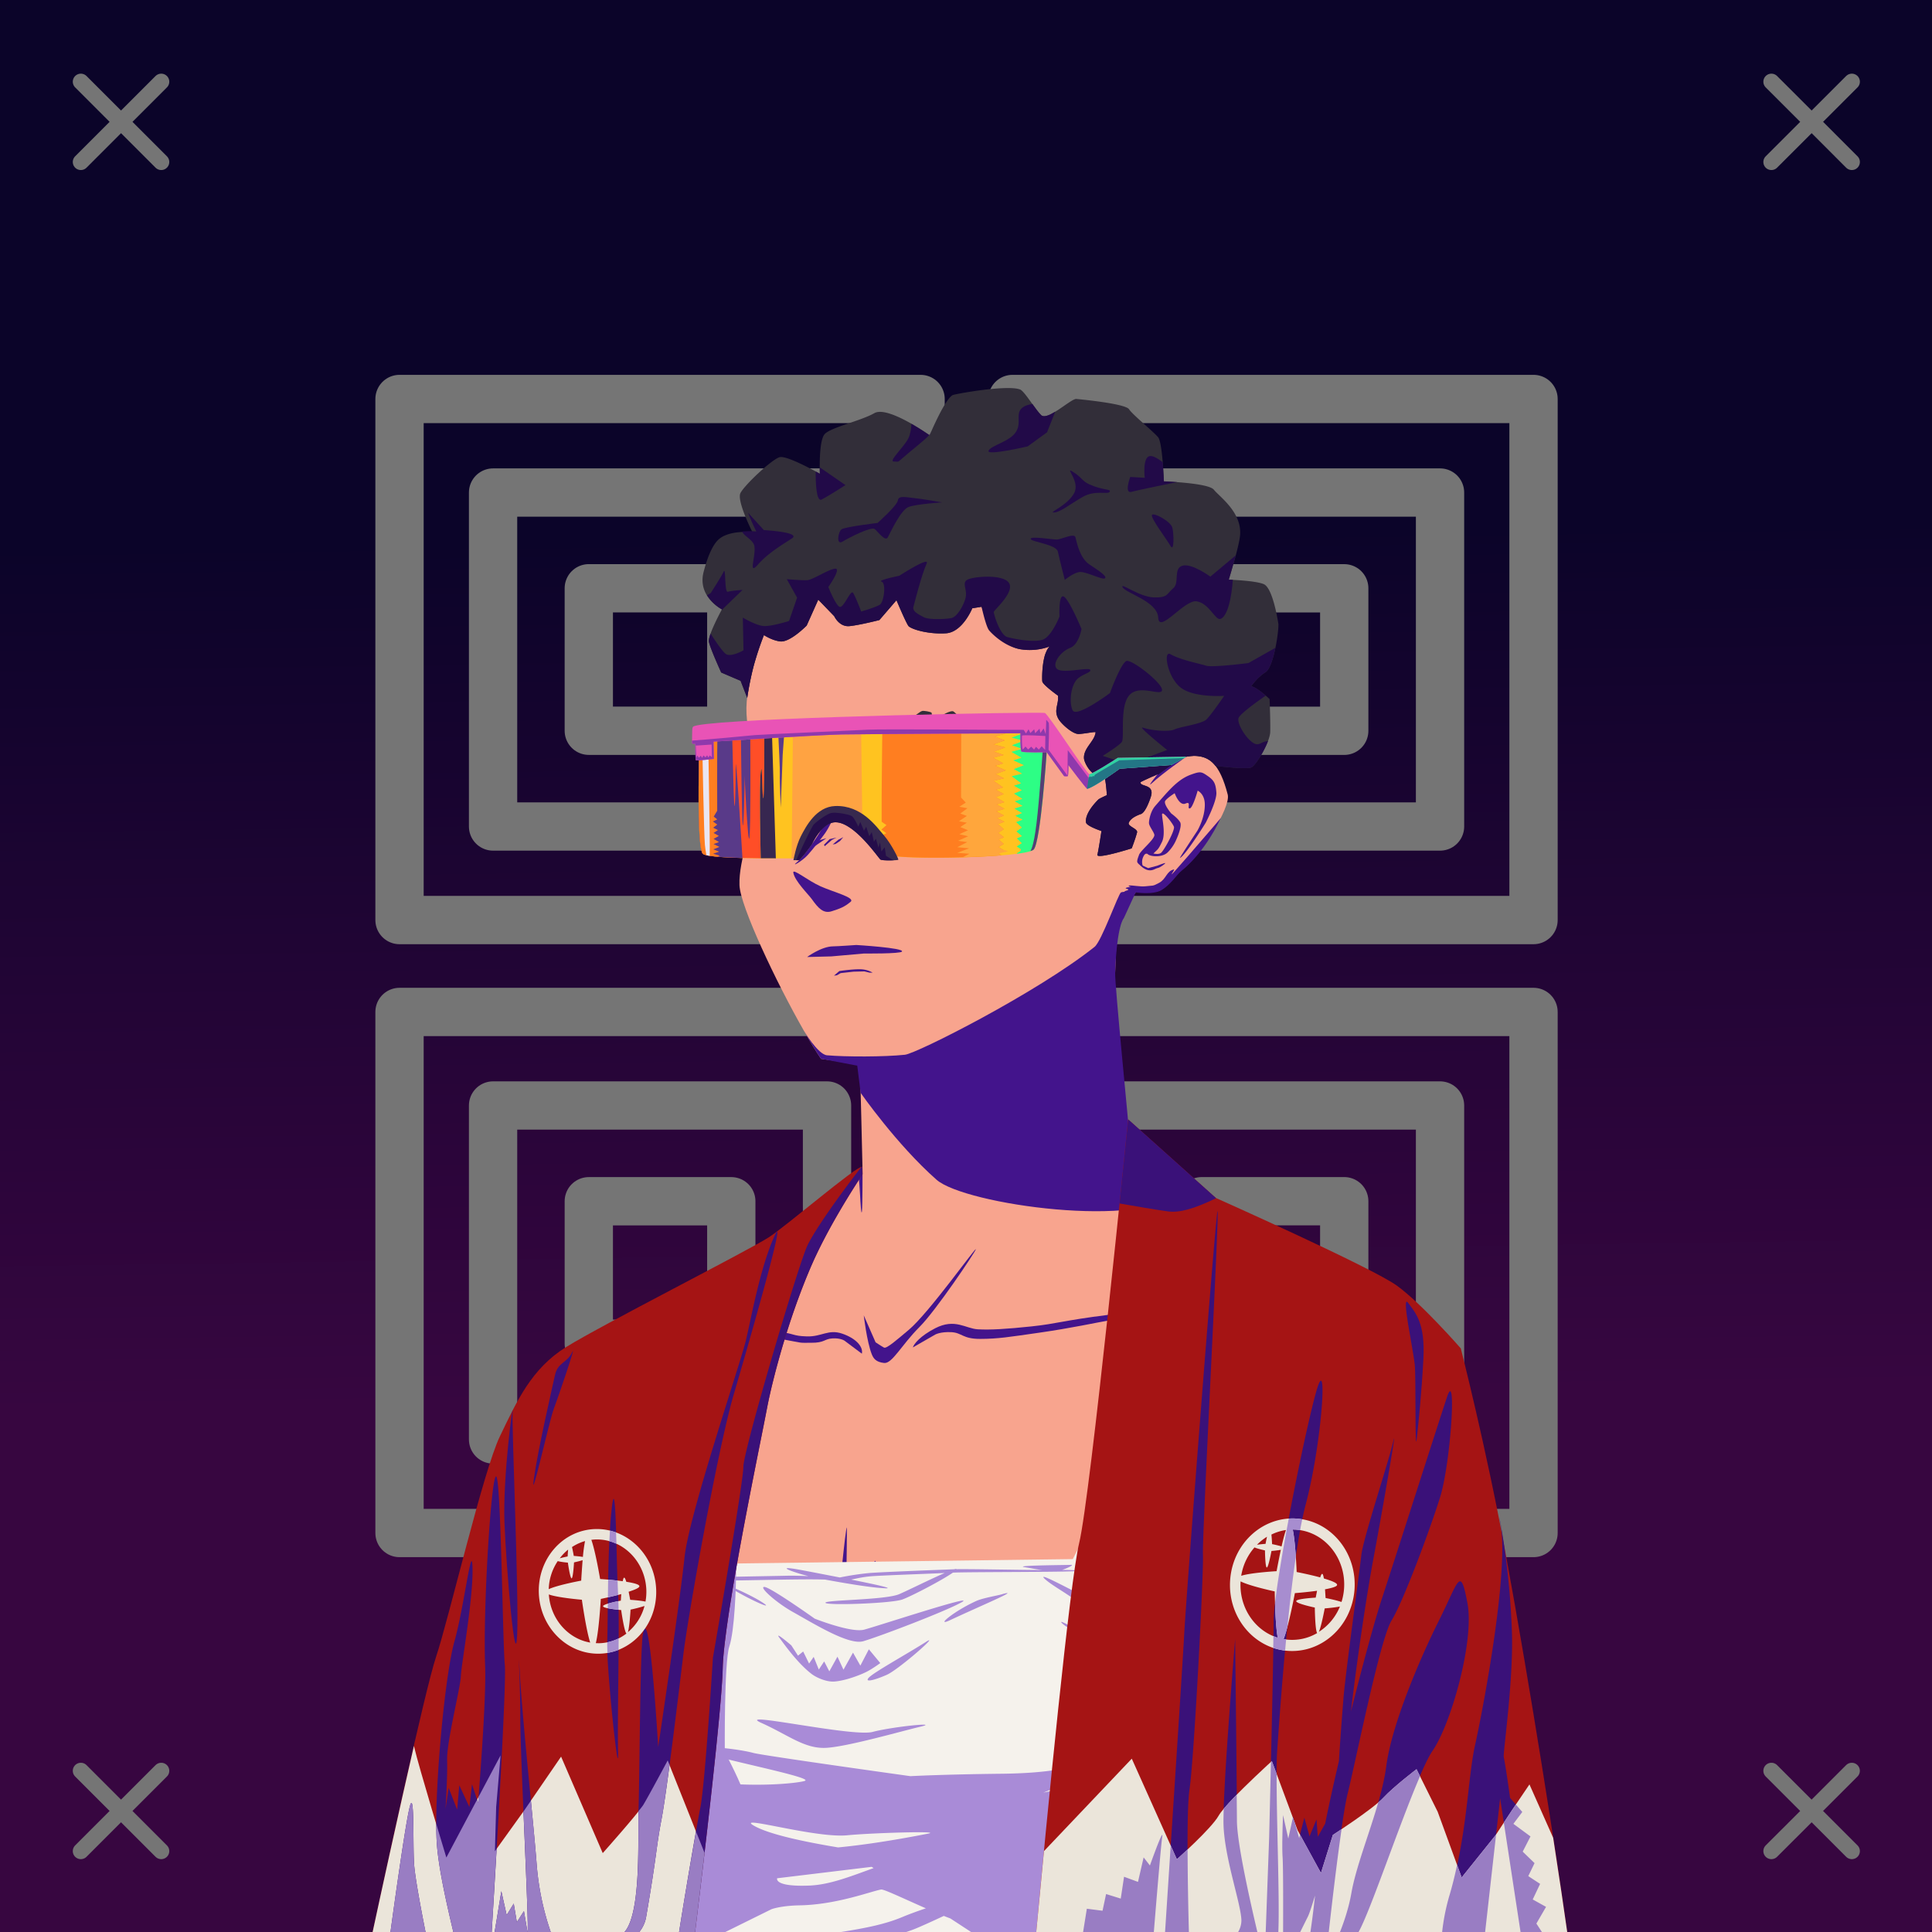
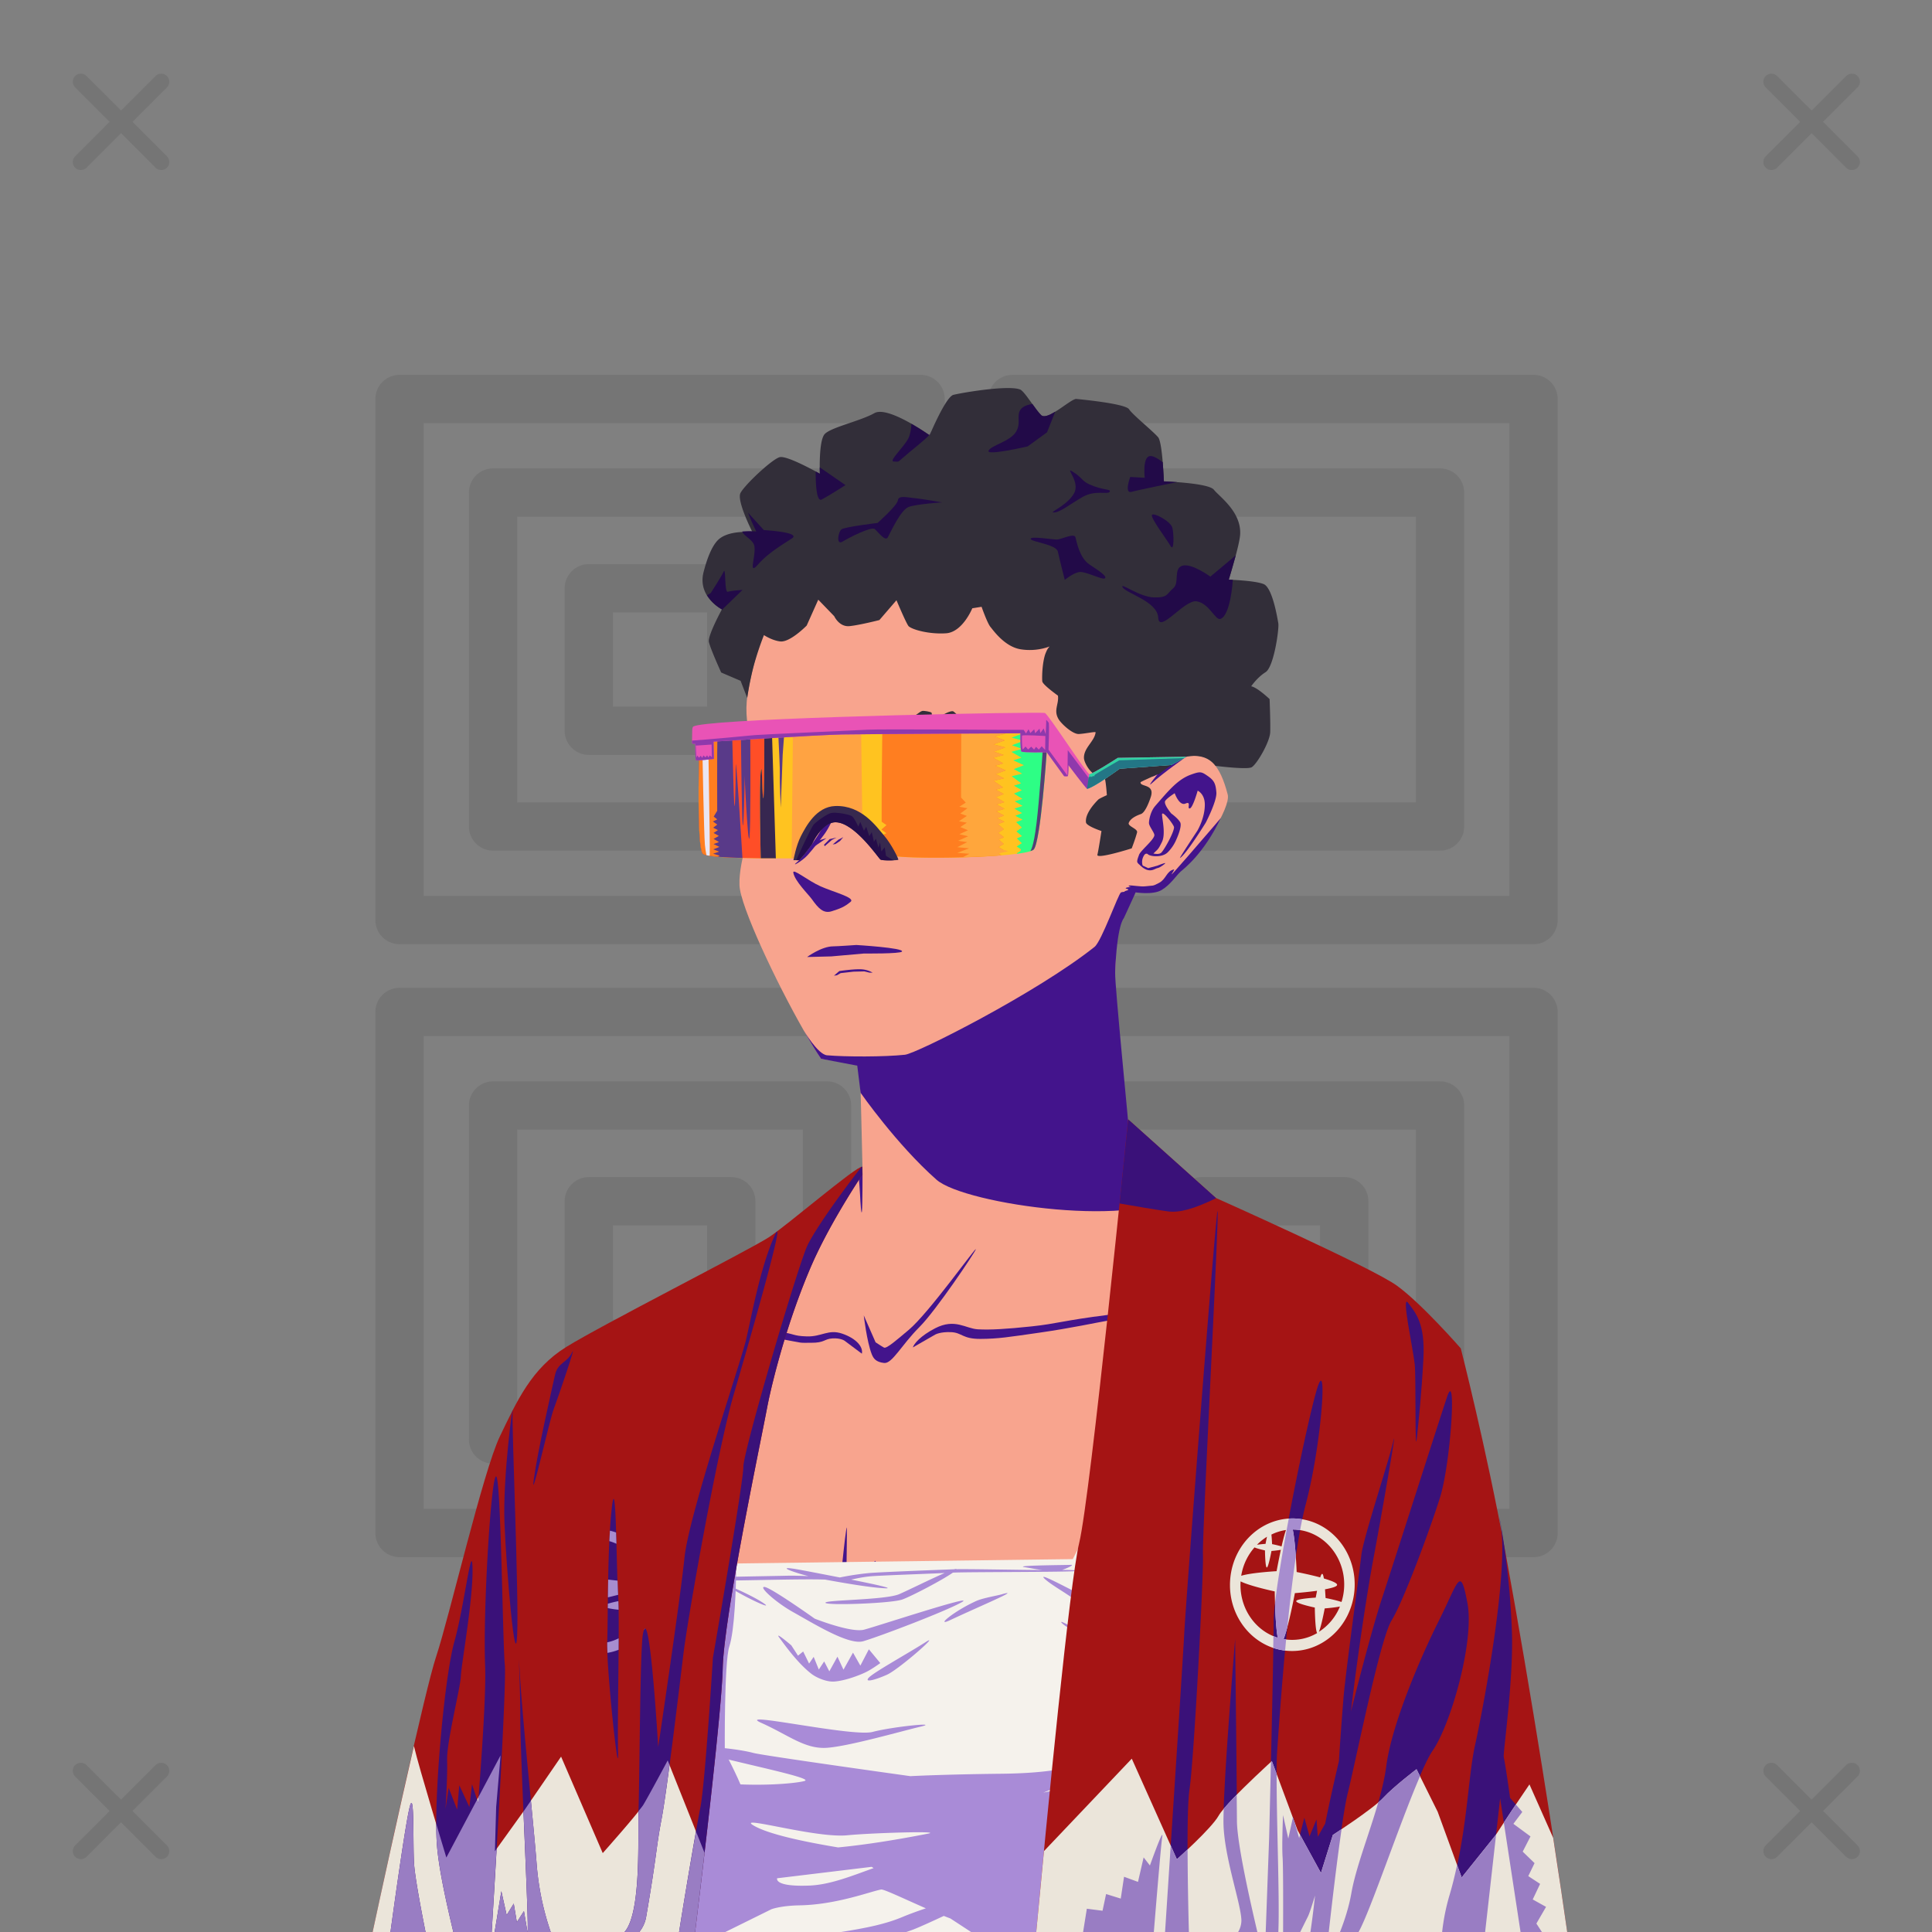
<svg xmlns="http://www.w3.org/2000/svg" viewBox="0 0 2400 2400">
  <rect x="0" y="0" width="2400" height="2400" fill="#808080" stroke="none" />
  <g id="bg">
    <g id="Night">
      <defs>
        <linearGradient gradientTransform="matrix(-1, 0, 0, 1, 4188, 1608)" gradientUnits="userSpaceOnUse" id="skyback-linear-gradient" x1="2995.5" x2="2980.47" y1="-945.48" y2="131.44">
          <stop id="skyback-c1" offset="0" stop-color="#0b0429" />
          <stop id="skyback-c2" offset="0.66" stop-color="#290539" />
          <stop id="skyback-c3" offset="1" stop-color="#370640" />
        </linearGradient>
      </defs>
-       <path d="M2400,2400H0V0H2400Z" style="fill:url(#skyback-linear-gradient)" />
    </g>
    <g id="R07" style="mix-blend-mode: hard-light">
      <path d="M1257.74,1142.92V495.64H1905v647.28Z" style="fill:#141222;fill-opacity:0;stroke:#757575;stroke-linecap:round;stroke-linejoin:round;stroke-width:60px" transform="translate(0 0)" />
      <path d="M496.3,1904.36V1257.08h647.28v647.28Z" style="fill:#141222;fill-opacity:0;stroke:#757575;stroke-linecap:round;stroke-linejoin:round;stroke-width:60px" transform="translate(0 0)" />
      <path d="M1374,1026.71V611.85h414.86v414.86Z" style="fill:#141222;fill-opacity:0;stroke:#757575;stroke-linecap:round;stroke-linejoin:round;stroke-width:60px" transform="translate(0 0)" />
      <path d="M612.51,1788.15V1373.29h414.86v414.86Z" style="fill:#141222;fill-opacity:0;stroke:#757575;stroke-linecap:round;stroke-linejoin:round;stroke-width:60px" transform="translate(0 0)" />
-       <path d="M1492.86,907.8v-177h177v177Z" style="fill:#141222;fill-opacity:0;stroke:#757575;stroke-linecap:round;stroke-linejoin:round;stroke-width:60px" transform="translate(0 0)" />
      <path d="M731.43,1669.23v-177h177v177Z" style="fill:#141222;fill-opacity:0;stroke:#757575;stroke-linecap:round;stroke-linejoin:round;stroke-width:60px" transform="translate(0 0)" />
      <path d="M1257.74,1257.08H1905v647.28H1257.74Z" style="fill:#141222;fill-opacity:0;stroke:#757575;stroke-linecap:round;stroke-linejoin:round;stroke-width:60px" transform="translate(0 0)" />
      <path d="M496.3,495.64h647.28v647.28H496.3Z" style="fill:#141222;fill-opacity:0;stroke:#757575;stroke-linecap:round;stroke-linejoin:round;stroke-width:60px" transform="translate(0 0)" />
      <path d="M1374,1373.29h414.86v414.86H1374Z" style="fill:#141222;fill-opacity:0;stroke:#757575;stroke-linecap:round;stroke-linejoin:round;stroke-width:60px" transform="translate(0 0)" />
      <path d="M612.51,611.85h414.86v414.86H612.51Z" style="fill:#141222;fill-opacity:0;stroke:#757575;stroke-linecap:round;stroke-linejoin:round;stroke-width:60px" transform="translate(0 0)" />
      <path d="M1492.86,1492.2h177v177h-177Z" style="fill:#141222;fill-opacity:0;stroke:#757575;stroke-linecap:round;stroke-linejoin:round;stroke-width:60px" transform="translate(0 0)" />
      <path d="M731.43,730.77h177v177h-177Z" style="fill:#141222;fill-opacity:0;stroke:#757575;stroke-linecap:round;stroke-linejoin:round;stroke-width:60px" transform="translate(0 0)" />
    </g>
  </g>
  <g id="person">
    <g data-name="Layer 1" id="Layer_1">
      <g id="HU01">
        <path d="M1233.75,607.69c-9.3-.15-18.39,0-27.19.06C1054,609.23,953,710.53,928.59,863.47c-3.41,21.35.1,40.92,4.44,59.44,5.31,22.61,11.86,43.67,8.56,64.56-6,38-24,80-23,112,.82,26,45.49,120.52,79.82,180.59,7.89,13.82,15.41,26.41,21.53,35.25l48.31,7.13s3.5,135.37,3.34,135.94c-2.62,9.82-27.16,19.71-59.62,51.09s-94.09,72.45-154.56,120.65c0,0-126.43,43.22-176.69,93.47s-32.18,256.78-33.75,325.1L594.38,2400h868.24l5.22-138.16,18.57-185L1546.72,2400h291.34l-61.65-415.12s29.47-306.6-35.53-353.6-153.47-66.4-153.47-66.4-106.63-68.76-124.47-87.35-59.47-52.72-59.47-52.72-4.86-42.31-11.19-104.62c-4.4-43.32-7.9-87.2-7-111.75,2.19-59.87.73-65.6,26-100.63,0,0,18.17,2.15,28.25-1.22s21.42-20.85,27.91-25.56c23-16.69,61.85-77.88,57.68-94-9.65-37.25-23.46-53.11-51.74-46.9,0,0,111.09-202.84-153.26-316.88C1291.31,610.85,1261.64,608.12,1233.75,607.69Z" style="fill:#f8a48e" transform="translate(0)" />
        <path d="M883.39,2335.27c-4.91,6.13,2.23-27.37,35.35-40.62,17.36-6.94,21.28-12.26,30.08-17.06,12.14-6.63,27-11.47,39.84-10.85,22.74,1.1-47.89,26.07-69.92,34.33S888.89,2328.38,883.39,2335.27Z" style="fill:#43148c" transform="translate(0)" />
        <path d="M1497.41,1845.75c-6.11,3.26-31.57,69.28-31.57,69.28l-37.12,78.41s-33.06,106.28-47.63,114.72c-40.64,23.52-47.36,26.68-95.75,32.15-5.17.59-17,1.88-17,1.88s-64.61,6.58-86.43,3.56c-24.57-3.4,24.43,29.71,77,38.44s105.34,16.4,105.34,16.4-9.72,111.88-9.47,165.63c.08,17.45,36-19.83,32.16-.81-1.25,6.24-9.36,21.19-17.16,34.59h92.84l5.22-138.16,18.57-185,11.71,62.74-4.84-46.78-2-137.15s-4.31-15.26-1.84-16.91,11-89.33,8.91-92.81A.65.65,0,0,0,1497.41,1845.75Z" style="fill:#43148c" transform="translate(0)" />
        <path d="M1100.81,2266.41c-.88-.07-1.39.06-1.5.4-1.73,5.4,67.82,33.56,109.38,57.1,9.73,5.51-2.89,50.22,2.56,76.09h31.69c-8.7-36.85-15-73.54-22.13-79.34C1208.67,2310.79,1114,2267.35,1100.81,2266.41Z" style="fill:#43148c" transform="translate(0)" />
        <path d="M1487.88,1835.47c-2.65.31-19.51,144.65-19.5,144.65l10.18,71.07,6.82,36,1-10.28L1546.72,2400h2.12L1537,2290.81l-3.41-39.62s-47.85-352.78-45.5-406.19C1488.36,1838.32,1488.25,1835.42,1487.88,1835.47Z" style="fill:#43148c" transform="translate(0)" />
        <path d="M1776.16,1983.78l-35.63,28.69s25.18,108.54,34.88,189.47,10,116.51,12.53,159.5c.9,15.32,1,27.74.81,38.56h49.31l-59.5-400.66Z" style="fill:#43148c" transform="translate(0)" />
        <path d="M1035.62,2318.22a4,4,0,0,0-1.24,1.81c-5.91,12.77-13,56.26-20.85,80h20.22C1036.5,2373.38,1040.24,2315.79,1035.62,2318.22Z" style="fill:#43148c" transform="translate(0)" />
        <path d="M770.84,1888.94c-2.37.64-3,26.25-3,26.25s-9.33-27.81-10.53-25.57,4,15.21,5.75,34.54,1.13,42.75,1.13,42.75l-4.38,52.71-7.37,57.22s-8.59,138-21.47,219.25c-9.43,59.46-19.39,91-24.09,103.91H764c0-.74.14-1.12.19-1.94,1.6-29.92,1.45-49.75,4.25-94.53s.86-78.34,1.71-95.37,9.1-109.85,9.1-109.85,16.45,64.87,17.34,41.22-13.78-135.81-13.78-135.81,10.8,35.41,5.53,2.94c-2.57-15.85-11.75-97.66-15.53-113.57C772,1890,771.39,1888.79,770.84,1888.94Z" style="fill:#43148c" transform="translate(0)" />
        <path d="M645.31,1906.41c-.13-.32-.22-.2-.25.4-.44,10.38.56,71.16,1.6,109.72.05,2.07.12,2.79.18,4.66.18,10.32.3,20.07.13,27.5L594.38,2400h16.34l10.12-71.91,3.69-86.59,25-186.78c3,12,11.61,44.4,14.25,36.87,3.19-9.1-2.87-78.78-2.87-78.78S647.34,1911.17,645.31,1906.41Z" style="fill:#43148c" transform="translate(0)" />
        <path d="M1134,1673.81c1.36-4.6,9.4-14.36,27.74-23.81,24.63-12.68,37.69.46,53,1.32s35.1-.28,66.81-3.63,39.39-7.36,94.92-14.3c45.13-5.64,99.71-23.76,99.38-21.93s-29.7,17.3-100.72,29.27c-12.6,2.12-44.42,9.11-83.74,14.73s-51.21,7.66-73.55,7.77-22.69-7.78-36.29-8.39-19.75,3-19.75,3" style="fill:#43148c" transform="translate(0)" />
        <path d="M1392.55,1108.56c-3.23,1.47-24.08,60.7-32.87,67.69-72,57.24-221,132.5-235.56,134-25.72,2.73-73.74,2.69-96.74.67-11.49-1-29-30.91-29-30.91,7.89,13.82,15.41,26.41,21.53,35.25l45,8.55,4.19,33.74s44.63,64.14,94.28,107.94c35,30.9,258.86,62.38,302.68,14.61-19.89-22-61.93-57.11-61.93-57.11-1.9-24.91-19.4-199.6-18.85-214.6,2.19-59.87,10.72-67.7,10.72-67.7l15.08-32.84S1395.77,1107.09,1392.55,1108.56Z" style="fill:#43148c" transform="translate(0)" />
        <path d="M1782,1803.56s-22,112.35-38.29,150.69-35.18,93.34-34.61,112.47,32.41-34,32.41-34l31.56,38.87,20,28.32L1776.16,1987S1787.82,1843.2,1782,1803.56Z" style="fill:#43148c" transform="translate(0)" />
        <path d="M644.6,1906.54c.42-9.65,16.27,106.28,16.27,106.28s6.08,69.67,2.89,78.78-15.67-42.36-15.67-42.36S643.91,1922.76,644.6,1906.54Z" style="fill:#43148c" transform="translate(0)" />
        <path d="M1073,1634s3.76,32.45,9.86,48.08c2.17,5.58,5.31,9.93,15.39,11.06s21.48-22.23,43.93-44.66c20.8-20.77,69-92.84,70-96.5,1.32-4.94-58.3,79.19-83.46,100.17-13.61,11.35-27.31,23.61-30.58,21.87-3.1-1.66-10.46-6.57-10.46-6.57Z" style="fill:#43148c" transform="translate(0)" />
        <path d="M1095,939.12c4.44-7.67,5.49-13.41,22-26.28,15.68-12.21,44.66-9.46,56.23-10.93s-18,8.44-18,8.44-16.8,12.92-29.07,21.64c-15.47,11-19.17,25-23.59,27.14s.28-5.69.28-5.69-10.76,8-15.52,13.11S1088.72,950,1095,939.12Z" style="fill:#43148c" transform="translate(0)" />
        <path d="M979.64,915.42c-4.14,2.76,7.07,3,16.31,7.19s18.58,12.29,18.58,12.29L1028.28,953s6.06,9.35,8.17,10.4.27-6.2.27-6.2l8,12.87c.87-16.35-7.84-41.52-21.76-51.35S983.78,912.66,979.64,915.42Z" style="fill:#43148c" transform="translate(0)" />
        <path d="M990.12,1071c9.93-8.16,26.6-34.39,26.6-34.39s18.77-29.9,22.93-46.27,1.31-29,1.68-34.44c.44-6.46,5.37,18.09,3.86,25-2,9-1.88,15.25-7.89,30.08s-11.18,23-16.18,29.24c-2,2.48-10.44,13.85-17.73,21.92S981.78,1077.81,990.12,1071Z" style="fill:#43148c" transform="translate(0)" />
        <path d="M1434,1037.55c.25-3-6.58-11.07-6.7-15s2-14.38,7.25-20.73c1.91-2.3,10.08-11.62,12.44-14.26,10.2-11.35,19.76-20.68,32.19-25.2,12.09-4.4,13.25-3.81,21.21,1.69s9.78,9.59,10.62,20.29-13.13,37.53-13.13,37.53-24.81,40.09-32.07,43.94c-1.3.69,21.49-33.67,21.49-33.67s9.53-15.69,9.37-32.89c-.13-13.3-8.88-17.07-8.88-17.07s-6,21.54-9.83,22.08,2.45-9.49-5.28-6.07-13.44-12.83-13.44-12.83-8.94,5.58-11.68,9.42,7.4,15.74,7.4,15.74,8.37,6,11.11,11-4.56,20.84-4.56,20.84a50.3,50.3,0,0,1-10.93,16.43c-7.69,7.63-24.89,4.83-25.25,1.41s13,3.88,17.64-1.39,15.84-26.07,15.44-31.29c-.22-3-15.22-22.6-14.89-15.34.27,5.93,4.67,24-.11,33.76s-4.69,8.46-10.34,14.08-8.38-3.8-12.26,3.15c-4.25,7.63-.62,13.76-.62,13.76s-5.57-2.38-7.26-5.63c-1.09-2.09,1.65-8,1.84-8.84C1415.91,1057.24,1433.52,1043.58,1434,1037.55Z" style="fill:#43148c" transform="translate(0)" />
        <path d="M1415.81,1074c0-.62,10.51,4.42,10.51,4.42l11.26-3s9.8-3.95,9.94-3.23-6.5,5.61-9.37,6.11-6.18,3.72-11.77,2.66S1415.82,1074.58,1415.81,1074Z" style="fill:#43148c" transform="translate(0)" />
        <path d="M1010.74,1052.16l15.9-10.94-11.73,3.38" style="fill:#43148c" transform="translate(0)" />
        <path d="M1024.48,1051.16l9-7.84,5.72-2.86-8.58,1.94-7,7" style="fill:#43148c" transform="translate(0)" />
        <path d="M1034.44,1049l6.92-5.82,6.18-3.23-4.06,4.8-5.62,3.69Z" style="fill:#43148c" transform="translate(0)" />
        <path d="M985.49,1084.05c1.73,10.4,18.78,27,22.94,32.82,8.1,11.37,14.43,18.45,24.89,15.08s15.5-5.19,23.3-11.65c6.31-5.22-20.57-11.84-37.22-19.23C1003.6,1094.07,984.49,1078.08,985.49,1084.05Z" style="fill:#43148c" transform="translate(0)" />
        <path d="M1070.63,1681.58c1.83-8.51-7-18.93-24.34-24.86s-25.64,4-44,3.4-13.5-3.12-37.82-6.46-35.28-9.36-77.88-16.3c-34.62-5.65,75.3,24.45,80.54,25.42,34.74,6.39,23.32,5.16,40.46,5.27s16.13-4.83,26.56-5.44,15.15,3,15.15,3" style="fill:#43148c" transform="translate(0)" />
        <path d="M1085.51,1945c1.73-21,7.18,19.43,7.18,19.43l5.75,89s20.42,42.79,30,60.73-33.81-24.7-40.65-42.53-4.26-36.72-4.26-36.72S1083.78,1965.94,1085.51,1945Z" style="fill:#43148c" transform="translate(0)" />
        <path d="M1052,1897.57c-1.59-1.43-10.55,93.73-10.55,93.73s.54,6.57-10.69,49c-8.66,32.71-25.88,50.2-25.88,50.2s-60.33,55.73-67,58.55c-25.38,10.76-95.6,6.88-113.88,6.83-11.11,0,16.76,6.5,43.65,11,22.77,3.79,88.06-6.67,88.06-6.67s75.12-67.44,75.94-76.5c5.67-23,12.81-51.43,12.81-51.43s6.42-67.3,7.15-89.84C1051.72,1939.61,1052.22,1897.77,1052,1897.57Z" style="fill:#43148c" transform="translate(0)" />
        <path d="M1071.48,1458s0,39.9-.75,46.75-2-12.57-2.26-19.36S1067,1465,1067,1465Z" style="fill:#43148c" transform="translate(0)" />
        <path d="M1474.32,939.55s-29.21,20.28-43.59,33.54c-7.7,7.09,9.19-14.34,8.88-12.61s-11.76,5.95-8,3.54,12.82-8.58,12.82-8.58,32.3-21,36.59-33.46S1479.38,934.68,1474.32,939.55Z" style="fill:#43148c" transform="translate(0)" />
        <path d="M1516.65,1016s-7.91,9.61-41.19,47.87-14.41,15.5-17.23,16.17c-9.26,2.17-9.35,11.73-18.16,16.57s-7.56,3.1-17.06,4.36c-6.23.83-17.55-1.6-20.2-.91s2,1.88,2,1.88-4.74,0-6.28,1.18,7.74,1.29.12,3.49,11.26,1.8,11.26,1.8,22,3.73,33-2.74,18.64-18.45,23.54-22.76S1495.46,1060.32,1516.65,1016Z" style="fill:#43148c" transform="translate(0)" />
      </g>
    </g>
    <g id="Red-Haori-Jacket">
      <path d="M1572.16,1550.53s-59.28,64-131.1,189.59c-31.2,54.56-81.25,142.46-108.37,196.66l-504.5,6.56,7.22-186.81,20.78-127.28-21.44,6.81s-18.47,79-21.91,167.6-10,153-10,153C740,2068.89,687.6,2148.85,699,2184.47a478.41,478.41,0,0,1,29.44,122.37c3,28.7,6.37,60.56,9.94,93.16h727.46l1.19-141.16s-25.42-31.83-50.34-112.09-54.15-195.5-49.35-208.94c16.57-46.36,63.63-131.57,88.28-175.28s132.54-200,132.54-200Z" style="fill:#f5f2ec" />
      <path d="M1584.06,1559.47l-41.68,64.59s-71.46,106.07-89.32,133.22S1377,1901.59,1377,1901.59l-9.28,25.44-3.5,3.44-.22-10-8.66,8.9-1.12-9.34-6.91,9.12-1.09-9.56-8.69,16.69,12.69.66,16.9,2,1.91-5.35c17.72-47.11,62.62-128.53,86.59-171,24.66-43.71,132.54-200,132.54-200Zm-727.87,69.78-2.91.91s-12.52,63.91-19,121.37-6.23,101.07-6.9,108.47c-.62,6.72-2.69,66.31-3.1,78.25l-.12.5-3.72-7.91-5.19,10.88-3.22-9.38-3.19,12.35-4-8.88-2.32,20.81,22.38-11.4,4.09-1.88h-.44l.25-.12-.15-12.84,6.72-173.85Zm474.31,314.66c-5.65.31-71.28.61-58.09,2.81s10.68,1.9,18.53,3.16c1.14.18,2.49.27,3.72.43h-5.07c-16.71,0-88.58-1.36-101.31-1,0,0,0,0,0,0-.16-.46-1.22-.38-2.9.07-11.54.51-88.79,3.3-105.69,4.71a350.33,350.33,0,0,0-36.41,5.5c-18.64-3.62-38.9-7.58-51.06-9.78-30.57-5.52-8.09,3,12,8.1-10-.39-19.74-.67-25.88-.5-17.52.47-145,2.38-159.18,4.28l-9,2.84c-9.55.5,7-.45,26.68-1.19-12.92,3.47-30.72,9.45-37.68,15.22-7.6,6.29,29.69-5.41,36.28-7.62a56.17,56.17,0,0,0,14.15-8c13.31-.37,26-.55,30.69.12,11.65,1.67,110.53-2.13,144.72-.84,23,4.25,58.18,10.29,75.06,10.81,10.94.34-13.11-4.89-42.81-10.81,7.66-1.54,16.39-3.67,28.16-4.37,21.09-1.27,67.67-2.8,88.15-3.82-17.21,7.41-44.79,21.19-56.44,26.25-17,7.43-93,7.13-91.74,10.75s81.92.83,95.56-4.09c11.19-4,49.81-24.19,62.75-33.35,14.16-.94,146.56-.58,152.56-2,4.41-1-4.89-1.32-17-1.37C1326,1948.1,1335,1943.65,1330.5,1943.91Zm20.38,6.75-5.35.56,7.53,36.22a36.35,36.35,0,0,0-7.56-5.16c-23-11.27-58.4-30.7-47.28-20.59,10.24,9.31,31.5,19.68,49.5,35.25,2.68,2.31,6.47,7.41,10.59,13.4l7.63,29.85c-6.56-5.42-14-10.64-20.16-12.85-12.73-4.54-29.33-15.4-27.28-11.84s28.5,19.12,35.47,26.09c3.15,3.16,9.93,7.25,16,10.38l8.38,21.94-3.38-19.63c4.64,2,8.09,3,6.25.66a91.76,91.76,0,0,0-7.56-7.85c-.27-1-2.61-10.28-5.35-21.28,12.17,19.35,23.66,39,20.5,29.13-3.82-12-13.29-40.3-27.43-58.56C1359.15,1985.5,1350.88,1950.66,1350.88,1950.66Zm-448.66,18.53c-.16.1.25.46,1.37,1.15,27.59,17.12,60,31,43.6,20.32C932.85,1981.27,903.35,1968.5,902.22,1969.19Zm47.59,2.19c-8.22-.93,13.8,19.12,35,31,28.56,16,69.75,41.49,87.57,36.4s100.91-36.47,122.12-48.34-105,29.79-121.12,34-61.26-13.66-61.26-13.66S958,1972.3,949.81,1971.38ZM841,1975.66c-.4-.1-1.69.37-4.06,1.56-19,9.48-55.32,26.88-68.75,45.06s-27.44,36.75-16.38,23.31,21.88-12.26,37.69-27.28C803.3,2005.17,843.78,1976.32,841,1975.66Zm409.81,3.31a46,46,0,0,0-6.31,1.53c-5.72,1.63-23.73,4.66-31.72,8.28-28.24,12.8-51.81,32.88-32.47,23.81C1214.85,1996.39,1257.92,1978.28,1250.78,1979Zm-283.31,53c-.44-.18-.69-.17-.69.09a4.83,4.83,0,0,0,1.1,2c6.08,8.26,22.68,31.83,40.18,45.31,5.83,4.49,18.55,10.33,28.75,9.47,14.23-1.2,32.38-8.38,39.69-12.09s17-10.81,17-10.81l-14.19-17.13-10.56,20.28-9.16-16.12-11.81,21.18-7.5-16.15-10.09,18.19-6.41-12.32-6.65,10.1-6.38-15.75-5.69,8.34-7.37-15-6.41,5.16L983,2043.91S970.55,2033.25,967.47,2032Zm186.72,5.65c-.4-.08-1.72.56-4.16,2.13-23,14.73-66,38.3-71.25,44.78s11.19,1.18,23-4.12C1114.81,2074.53,1156.94,2038.22,1154.19,2037.62Zm227.19,50.91c-2.44,6.08,32.21,103.35,32.21,103.35l7.47,9.18c-7.58,3-17.92,6.87-31.47,8.72-42,5.73-93.59,17.1-93.59,17.1s126.39-50.64,84.38-42.69-61.59,18.38-136.47,19.22-113,3-113,3-182.5-25.44-195.1-28.85c-23.66-6.39-84.27-11.46-68.31-2.78s145.22,33.2,132.19,37.5c-9.05,3-64.07,8.84-127.19.31s-113.52-32.47-125.31-34.4c-37.82-6.19-43,.57-46.35,1.69-5.55,1.85,9.12,74.09,26.69,131.56,1.14,3.72,2.91,47.44,5.16,88.56h16.43c2-36.74,1-58.17-.71-69.84,10.68,24.52,21.34,48.65,21.34,48.65s3.26,9,9.09,21.19h12.88c-11.86-32.82-28-73.72-28-73.72l57.15,47.94L851.56,2400h49.5l57.16-28.25s11.15-4.44,35.25-4.87c45.67-.83,87.93-17.26,101.12-19.66,3.26-.59,28.46,11.51,55.53,23.37-10.37,3.51-20.43,7.13-29.21,10.82-21.31,8.93-45.05,13.61-76,18.59h80.94c3.74-1.26,7.24-2.48,10-3.59,7.86-3.15,21.85-9.5,36.56-16.38,2.85,1.15,5.46,2.11,8.22,3.16l25.69,16.81h117.37c23-14,47.34-32.56,65.72-56.22a275.76,275.76,0,0,0,28.84-45.53c1.87,20.08,2.82,45.47-3.56,57.13-6.09,11.12-22.09,29.72-35.56,44.62h86.65l1.19-141.16s-13-16.51-29.37-54.81a30.59,30.59,0,0,0-2-5.28c-1.32-2.56-5.46-1.13-11.74,1.31a163.22,163.22,0,0,1-7.22-17.94C1406.93,2153.56,1381.38,2088.53,1381.38,2088.53ZM943.5,2136.06c-4.36.05-4.34,1.22,2.09,4.1,34.29,15.32,54.29,33,81.88,31s91.29-20.37,116.25-26.28-34.82,0-59.78,6.59C1063.66,2156.81,962.38,2135.88,943.5,2136.06Zm-8.5,128.1c13.47-.08,85.38,18.89,117.62,15.68,29.55-2.94,118.36-5.58,100.6-2.09-49,9.62-85,14.56-112.06,17.19-43.43-7.22-86.79-16.49-104.94-27.19C931.89,2265.2,931.89,2264.17,935,2264.16Zm147.81,54.9,2.44,1.56c-26.25,9.34-53.56,20.63-79.56,21.69-44.88,1.83-40.28-9.06-40.28-9.06Z" style="fill:#a98bd7" />
      <path d="M914.45,1947.76c0,23.43-1.87,77.79-8.44,97.47s-5.62,131.21-5.62,131.21,15.93,30,22.49,47.8-49.67,56.23-49.67,56.23l-6.56-288.66S914.45,1924.33,914.45,1947.76Z" style="fill:#a98bd7" />
      <path d="M1870.27,1929.34c-24.26-132-55.63-254.34-55.63-254.34s-48.1-55.18-79.23-77.82-225-109-225-109l-109-97.62s-46.69,468.33-60.84,526.34c-11.57,47.43-40.17,341.75-53.31,483.09h659.57C1934.12,2308.3,1901.8,2101,1870.27,1929.34Z" style="fill:#a51414" />
      <path d="M1071.19,1459.2s-40.58,60-64.09,114.83c-32,74.67-50.08,152.47-54.16,174.51-7.07,38.2-53.77,258.93-55.18,324-1.08,49.85-23.74,240.77-34.3,327.45H462.9c16-74.3,65.07-300.66,78.8-341.84,16.47-49.43,58.41-230.65,79.38-274.09s38.94-83.87,82.37-110.83S929.64,1553.42,955.07,1537c22.2-14.36,108.62-88.7,116-87.66Z" style="fill:#a51414" />
      <path d="M514.19,2168.91c-19.07,82.69-41.34,184.9-51.28,231.09H863.47c3.12-25.64,7.32-60.93,11.69-98.47l-45.75-114.65s-24.27,45.41-30.53,55.59S748.75,2302,748.75,2302L697,2182.16l-46.22,67.37-36,50.13,1.56-54.85,5.5-64.22L554.47,2307.5S520.24,2195.32,514.19,2168.91Z" style="fill:#ebe5da" />
      <path d="M636.79,1754.48c-1.12,19.12,7.88,228.37,5.63,276.75s-13.5-82.13-15.75-139.5S637.92,1735.35,636.79,1754.48Z" style="fill:#3a1179" />
      <path d="M689.36,1708.36c-3.54,16.28-21.23,92.72-26.18,128.82s19.11-72.2,24.77-87.06,29-83.52,22.65-70.07S692.9,1692.08,689.36,1708.36Z" style="fill:#3a1179" />
      <path d="M1768.17,1688.47c-2.47,45.31-5.77,75.79-8.24,98.85s-.82-75-2.47-92.26-17.3-89-8.24-76.61S1770.64,1643.17,1768.17,1688.47Z" style="fill:#3a1179" />
      <path d="M1071.08,1449.28a5,5,0,0,0-1,.31c-28.37,36.55-56.91,77-66.75,96.91-11.35,23-80,256.3-79.88,275.41s-37.84,237.4-37.84,237.4-9.68,156.83-15.66,186.38c-4.63,22.88-19.19,108.46-26.36,154.31h19.92c10.06-82.47,33.18-276.55,34.28-327.44,1.42-65.08,48.12-285.83,55.19-324,4.08-22,22.12-99.83,54.16-174.5,23.5-54.78,64.09-114.84,64.09-114.84Zm441.37,55.19a9,9,0,0,0-.34,1.78c-4.44,33.33-38.87,481-41.09,524.34-1.67,32.46-16.44,258.23-23.74,369.41h29.58c-1.31-49.68-3.32-150,.81-177.25,5.56-36.66,17.77-268.83,16.66-292.16-1.08-22.59,20.79-430.92,18.12-426.12ZM965.17,1530c-.59.34-1.65,2.21-3.31,5.91-17.7,39.47-28.51,100.7-35.31,129.28s-70.78,216.42-76.22,269.5-32.69,235.5-32.69,235.5-10.86-185.11-19-140.19c-3.64,20-4.08,181-5.44,217.78-1.2,32.5,4,127.77-17.39,152.22h-91.7a340.1,340.1,0,0,1-17.53-85.12c-3.38-45-16-163.44-20.13-225s-.12-10.06-.12,45.07c0,47.6,11.4,265.24,8.93,265.09l-4.4-26-8.81,13.75-3.85-23.09L629.39,2379l-6.6-29.72L614.45,2400H610.8s19-306,16.31-331.88-4.75-234.46-10.88-234.12-16.34,164.69-13.59,235.47c1.18,30.65-3.31,100.58-8.72,170.06l-7.56-23.12-3.28,28.31-12.53-27L567.89,2248l-10.53-27-3.94,26.34s2.63-38.84,2-61.22,16.43-88.86,17.09-104S587.64,1987.35,587,1949s-10.18,46.41-22.56,90.28S538.3,2236.1,542.8,2292.35c2.37,29.65,11.62,71,20.34,107.62h231a40.4,40.4,0,0,0,8.56-18.84c13.61-79,12.26-85.74,19.06-121.13s21.78-160.61,27.22-205.53,42.18-253.18,62.6-322.59C930.08,1669,970.86,1526.77,965.17,1530Zm675.47,185.22c-1.21.51-2.93,4.28-5.19,12.09-14.44,50-53.31,243.29-53.31,287.72s-5.56,267.72-5.56,267.72L1572.32,2400h-10.39c-10.2-43.16-25.38-111.82-25.38-138.38,0-40-2.22-225.49-2.22-225.5s-15.55,187.76-14.44,230,22.22,100,22.22,120a29.18,29.18,0,0,1-4.09,13.94h149.62c17.77-31.11,69.94-193.29,92.16-225.5s52-135.17,43.12-182.94-10.87-27.62-35.31,21.25-58.87,130-65.53,181.07-35.57,113.31-43.35,157.74c-3,17.24-8.54,34.15-14.17,48.38h-13.92c5.87-52.85,16.66-144.86,23.65-172.81,10-40,40-191,54.43-214.38s46.64-110,60-152.19,21.13-162.18,8.91-125.53-60,186.64-81.09,251.07c-9.09,27.73-23.91,82.37-38.32,139.87,7.48-64.3,19.55-145.41,28.06-190.81,10.5-56,30.31-170.29,24.47-144.63s-37.32,120.13-39.65,141.13-19.83,148.15-22.16,177.31c-1.58,19.76-4.14,52.41-5.69,78.63-6.7,28.56-12.51,54.89-17.06,77.59l-9.19,16.44-1.62-21.6-8.63,21-6.47-23.18-6.46,25.34-7.57-26.44-5.93,27-6.47-29.15s-1.64,36.69-.57,52.34c.85,12.36.71,69.49.62,93h21.27c3.93-7.95,7.71-15.59,9.43-19,2-3.92,5.59-15.26,9-26.38-1.73,15.72-3.56,30.68-5.77,45.42H1588c2.12-48.78-4.37-183.08-1.44-225,3.33-47.77,15.53-231.06,35.53-306.59C1639,1804.67,1647.14,1712.45,1640.64,1715.22ZM762.17,1862c-.63.37-1.37,4-2.25,11.91-5.62,50.62-4.5,136.12-5.62,166.5s14.62,178.87,13.5,136.12,2.25-165.37,0-196.87C765.9,1953.08,765.64,1860,762.17,1862Zm1100.41,23.56c.11.85.51,3.19,1.28,7.16,11.35,58.2-22,232.6-31.44,274.87s-9.5,112.16-31.94,187.22a264.6,264.6,0,0,0-9,45.2h53.41l18.63-166,25.36,166h26.49l-6.81-10.5,12-20.72-16.56-9.22,9.19-19.34-14.72-9.66,7.81-16.12-14.72-14.28,9.66-18.88L1880,2265.63l11.07-14.74-15.19-17.5s-5.08-37.31-7.85-50.66c-1.08-5.24,12.1-94.55,10.16-154.88-2.71-81.72-16.41-148.2-15.64-142.29ZM511.3,2239.78c-.73-.47-1.72,1.74-3,7.63-5.57,24.9-18.24,116.06-23.23,152.59h43.54c-5.18-26-13.17-68.09-14.24-84.91C513,2294.07,514.46,2241.81,511.3,2239.78Zm932.43,39.56c-1.94.59-15.25,38-15.25,38l-7.81-10.06-7,30.44-17.34-6.38-4.07,27.13-18.24-5.66-4.41,20.75-19.5-2.5-4.63,28.94h87.85c3.4-41.61,9-109.44,10.47-118.44C1444.05,2279.93,1444,2279.26,1443.73,2279.34Z" style="fill:#3a1179" />
      <path d="M1401.48,1390.56s-4.61,45.38-10.72,104.44c11,1.92,47.53,8.26,60.44,9.88,13.56,1.69,30.84-2.54,59.63-16.5l-.41-.19Z" style="fill:#3a1179" />
-       <path d="M739.35,1899.46c-40.24,1.21-71.56,36.84-70,79.58s35.53,76.42,75.78,75.22,71.57-36.84,70-79.58S779.64,1898.26,739.35,1899.46Zm.49,12.94c33.5-1,61.73,27,63.07,62.64a68,68,0,0,1-1.06,14.52c-7-1.5-19-2.23-19-2.23s-1-5.4-1.94-10c7.32-2.4,13.45-4.8,13.36-6.91-.09-2.34-7.63-4.09-16.28-5.47-.91-3-1.82-5.16-2.61-5.1s-1.3,1.85-1.81,4.4c-13.37-1.81-28.09-2.75-28.09-2.75s-5.62-33.79-10.88-48.66C736.31,1912.62,738.06,1912.45,739.84,1912.4Zm-13.1,2a194.87,194.87,0,0,0-2.65,19.69c-4.67-.83-11.32-1.28-11.32-1.28s-1-5.9-2.2-11a57.09,57.09,0,0,1,16.17-7.44Zm-21,10.57c-.37,4.24-.61,8.51-.61,8.51s-5.57,1.08-9.81,2.34a62.23,62.23,0,0,1,10.45-10.88Zm18,13.16c-1,12.54-1.76,25.39-1.76,25.39s-29.28,5.4-40.32,10.6a65.88,65.88,0,0,1,11.19-34.87c4,1.2,12.58,1.91,12.58,1.91s2.74,19.6,4.64,19.52,3-19.82,3-19.82,6.14-1.32,10.69-2.76Zm-42,42.54c11.26,4.12,41.08,6.59,41.08,6.59s5.23,37.42,10.34,53.21c-27.6-4.77-49.36-29.31-51.38-59.83Zm90-.44c-.21,3.33-.54,8.15-.54,8.15s-22.18,4-22.08,6.93,22.51,4.74,22.51,4.74,3.68,26.4,6.54,29.21a57.6,57.6,0,0,1-33.57,12c-1.5,0-3,0-4.47-.1,4-15.44,6.2-54.93,6.2-54.93s13-2.64,25.45-6ZM800.64,1995A63.68,63.68,0,0,1,780,2027.52c2.11-6.78,3.3-28,3.3-28A177.81,177.81,0,0,0,800.64,1995Z" style="fill:#ebe5da" />
      <path d="M1612.76,1886.63c-42.59-4.17-80.42,29.16-84.49,74.44s27.14,85.36,69.73,89.52,80.42-29.16,84.49-74.44S1655.35,1890.79,1612.76,1886.63Zm-1.24,13.7c35.45,3.46,61.42,36.85,58,74.55a72.56,72.56,0,0,1-3.07,15.16c-7.2-2.53-19.76-4.92-19.76-4.92s-.37-5.83-.7-10.81c8-1.54,14.83-3.25,15-5.48.22-2.48-7.49-5.34-16.43-8-.56-3.26-1.22-5.69-2.06-5.72s-1.62,1.77-2.5,4.39c-13.85-3.72-29.24-6.69-29.24-6.69s-1.36-36.38-4.9-52.77C1607.77,1900.08,1609.64,1900.14,1611.52,1900.33Zm-14.07.31c-1.85,5.47-3.74,12.85-5.45,20.4-4.81-1.51-11.77-2.88-11.77-2.88s-.25-6.35-.83-11.87A60.51,60.51,0,0,1,1597.45,1900.64Zm-23.53,8.31c-1,4.42-1.8,8.88-1.8,8.88s-6,.4-10.66,1.15a65.86,65.86,0,0,1,12.46-10Zm17.18,16.3c-2.79,13.08-5.28,26.53-5.28,26.53s-31.6,1.74-43.94,5.73a69.93,69.93,0,0,1,16.51-35.25c4.08,1.81,13,3.72,13,3.72s.24,21,2.26,21.2,5.81-20.5,5.81-20.5S1586.11,1926.15,1591.1,1925.25Zm-50,39.18c11.32,5.86,42.42,12.49,42.42,12.49s.46,40.15,3.71,57.49C1558.74,2025.68,1539.11,1996.87,1541.1,1964.43Zm95,11.69c-.67,3.48-1.68,8.51-1.68,8.52s-23.93,1.23-24.21,4.33,23.1,8,23.1,8,.31,28.33,2.94,31.67a61.12,61.12,0,0,1-37,8.18c-1.59-.16-3.15-.44-4.7-.71,6.25-15.74,14-57.07,14-57.07S1622.5,1978,1636.1,1976.12Zm28.4,19.55a67.69,67.69,0,0,1-26.17,31.48c3.14-6.86,7.27-29.12,7.27-29.12S1656.84,1997.18,1664.5,1995.67Z" style="fill:#ebe5da" />
      <path d="M757.7,1901.47c-.26,4.29-.51,8.57-.72,13a58.55,58.55,0,0,1,8.78,3.25c-.13-5.07-.32-9.18-.46-14A66.92,66.92,0,0,0,757.7,1901.47Zm-2.22,60.81c-.14,7.86-.22,14.62-.31,22,3.59-.82,8.16-2,12.69-3.12a12.79,12.79,0,0,0-.06-1.53c-.26-3.58-.42-10.5-.63-16.1C763.07,1963.1,758.87,1962.58,755.48,1962.28ZM768.14,1989a122,122,0,0,0-13.06,3.22c0,1.78-.05,3.7-.06,5.44a116.4,116.4,0,0,0,13.4,2C768.36,1995.57,768.25,1992.32,768.14,1989ZM801,2023.06a4.8,4.8,0,0,0-1,1.79c.43-.58.81-1.19,1.22-1.79,0,0-.13-.06-.22,0Zm-32.47,12.1a57.52,57.52,0,0,1-14.18,5,1,1,0,0,0,0,.25c-.11,3,.06,7.86.25,12.84a68.66,68.66,0,0,0,13.84-3.84c0-4.85.07-9.61.09-14.22Z" style="fill:#a78dcf" />
      <path d="M1604.83,1886.28c-1.32,0-2.6.17-3.91.25-7.49,40-14,78.45-17,104.47.36,13.06,1.09,31.56,3.31,43.41-1.82-.56-3.62-1.22-5.37-1.94,0,4.09-.14,9.47-.22,14.56a73.33,73.33,0,0,0,14.78,3.31c.43-4.62.8-9.06,1.25-13.75-1-.15-2.09-.28-3.12-.47a141.69,141.69,0,0,0,4.71-15.18c3-29.93,6.48-59.8,10.47-87-.77-11.56-1.92-25.14-3.81-33.88,1.86,0,3.71.07,5.6.25,1.19.12,2.35.35,3.53.53.86-4.72,1.75-9.13,2.65-13.46-1.64-.28-3.26-.59-4.94-.76A72.43,72.43,0,0,0,1604.83,1886.28Z" style="fill:#a78dcf" />
      <path d="M621.84,2180.59l-27.4,51.6c-.19,2.47-.34,4.87-.53,7.34l-1.29-3.91-38.15,71.88s-6.8-22.58-12.5-41.56c0,10.09.26,19.11.84,26.4,2.37,29.65,11.6,71,20.31,107.66l47.69,0s3.39-57.56,6.07-103.22l-2.1,2.91,1.56-54.85Zm-11,219.38v0h3.63v0Zm3.63,0,40.81,0L650.88,2374l-8.82,13.75-3.87-23.09L629.38,2379l-6.6-29.72Zm40.81,0h28.87a340.64,340.64,0,0,1-17.53-85.12c-1.29-17.27-4.07-46.47-7.09-78l-8.69,12.65-.53.75C653.32,2323,656.71,2399.87,655.25,2400Zm28.87,0s0,0,0,0h91.69s0,0,0,0Zm91.72,0h18.28a40.45,40.45,0,0,0,8.57-18.88c13.61-78.94,12.26-85.73,19.06-121.12,2.48-12.9,6.11-38.95,9.91-67.47l-2.25-5.65s-24.27,45.41-30.53,55.59c-.86,1.38-3.65,4.79-5.69,7.41C792.19,2283.73,796.88,2375.88,775.84,2400ZM511.31,2239.78c-.73-.47-1.72,1.74-3,7.63-5.57,24.9-18.26,116.06-23.25,152.59h43.56c-5.17-26-13.17-68.09-14.24-84.91C513,2294.07,514.47,2241.81,511.31,2239.78Zm353.35,35.47c-6.36,35.42-15.44,88.79-21.07,124.75h19.88c3.12-25.64,7.32-60.93,11.69-98.47Z" style="fill:#997dc3" />
      <path d="M1405.94,2184.69l-109.1,114.84c-3.51,36.35-7,72.83-9.59,100.47h659.59c-4-28.57-10.28-70.53-17.43-117l-29.47-66.34-23,34-19,29-42.19,52.59-29.81-81.59-26.28-52.88s-28.25,21.47-41.25,35.47-62.69,46.19-62.69,46.19l-14.78,47.22-29-53-32-86s-9.1,8.24-20.6,19.19c-17.32,16.48-40.12,39.07-45.53,48.68-9,16-51.87,54.13-51.87,54.13Z" style="fill:#ebe5da" />
      <path d="M1579.94,2187.69l-1.13,1c-1.07,45.91-2.22,94-2.22,94L1572.31,2400H1588c1.76-40.67-2.36-139.85-2.12-196.31Zm179.72,10.12s-28.25,21.47-41.25,35.47a79,79,0,0,1-6.38,6c-11.31,39.52-27.73,80.55-33.31,112.44-3,17.21-8.5,34.09-14.13,48.31h23.07c14.38-25.24,51-135,76.31-193.5Zm-223.38,31.85c-6.17,6.3-11.9,12.3-16.12,17.34-.24,7.6-.41,14.53-.28,19.12,1.11,42.25,22.25,100,22.24,120a29,29,0,0,1-4.06,13.88h23.88c-10.2-43.16-25.38-111.81-25.38-138.38C1536.56,2256.62,1536.34,2238.57,1536.28,2229.66Zm346.78,12-6.12,9.07-8.82,13.43L1888.88,2400h26.5l-6.82-10.5,12-20.72-16.56-9.22,9.19-19.34-14.72-9.66,7.81-16.12-14.72-14.28,9.66-18.88L1880,2265.62l11.06-14.74Zm-289.22,13.1s-1.63,36.69-.56,52.34c.85,12.35.72,69.4.63,92.94h21.28c3.91-7.92,7.69-15.54,9.4-18.94,2-3.92,5.59-15.25,9-26.37-1.72,15.69-3.54,30.6-5.75,45.31h22.78c4-35.72,10.17-88.23,15.94-127.84-3.43,2.26-10.84,7.31-10.84,7.31l-14.78,47.22-26-47.63-1.1,4.25-5.72-20-2.06-5.47-5.72,26.07Zm264.66,24.12-.56.85-42.19,52.59-5.69-15.56c-2.7,12.5-5.73,25.17-9.59,38.09a263.52,263.52,0,0,0-9,45.19h53.41Zm-414.78.5c-1.94.59-15.25,38-15.25,38l-7.81-10.06-7,30.44-17.32-6.38-4.09,27.13-18.22-5.66-4.41,20.75-19.5-2.5-4.65,28.94h87.87c3.4-41.61,9-109.44,10.47-118.44C1444.06,2279.93,1444,2279.26,1443.72,2279.34Zm10.56,13.25c-2.44,37.43-5.17,79.54-7,107.41h29.6c-.7-26.3-1.53-66.33-1.6-102.66-7.32,6.86-13.34,12.35-13.34,12.35Z" style="fill:#997dc3" />
    </g>
    <g id="Curly">
      <path d="M1248.66,482.09c-23.32.57-57.17,6.6-64.32,8.41-9.53,2.41-29.56,50.25-29.56,50.25s-51.73-37.17-68.66-27.5-54,17.57-61.68,26-6,49.25-6,49.25-40.32-23-49.85-20.59-44.05,34.92-48.81,44.68,15,48.57,15,48.57-26.48-3.09-40.69,7.78c-10.3,7.88-16.76,28.84-20.09,41.75C866.05,741.38,896.78,757,896.78,757s-17.68,32.35-16.16,40.28c1.56,8.11,15.26,38.13,15.26,38.13L920,845.75,928.25,867a367.84,367.84,0,0,1,7.91-39.38A386.14,386.14,0,0,1,949,788.94s10,6.73,20.31,7.87c12.18,1.35,32.79-19.72,32.78-19.72l14.38-32.15,19.84,20.53s6.16,13.68,19.16,12.31,36.94-7.53,36.94-7.53l21.22-24.63s12.75,30.36,15.25,32.44c5.28,4.41,25.81,10,46.34,8.63s32.59-31.07,32.59-31.07l11.54-1.84s7.13,20.42,11.08,25.09c3.39,4,17.32,24.24,37.16,27.66a71.86,71.86,0,0,0,36.29-3.44,2.31,2.31,0,0,1-.16.19,17.43,17.43,0,0,0-3.47,5.06c-.24.44-.42,1-.66,1.47a40.06,40.06,0,0,0-1.87,5.1c-.06.23-.1.44-.16.68-3.27,12.36-3.14,28.34-2.78,30.88.62,4.31,19.43,17.62,19.44,17.69,1.41,10.6-5.81,18,.72,29.09,3.59,6.12,17.72,19,25.28,18.56,8-.41,20.92-3.32,20.78-2.06-1.27,11.18-14.83,19.22-14.47,31.81.17,5.76,7.57,18.19,13.41,20.06,2.64.85,10.29,2,12,4.16s3.06,22,3.06,22-9.3,4.12-10.59,5.41c-6.51,6.47-16.67,18.49-15.35,28.46.61,4.57,19.22,10.69,19.22,10.69s-3.62,23.88-5.06,29.41c-1.61,6.17,42.63-7.88,42.63-7.88s4.52-11.59,6.65-19.78c1.2-4.59-11.9-7.63-10.31-11.87,1.91-5.1,8.27-8.62,15.13-11,5.19-1.83,10.15-14.79,12.24-21.22,5.38-16.54-13.43-12.18-12.74-18.22.06-.61,13-6.17,21.21-10.16l.69.63s27.87-20.92,34.78-22.22,25.11-3.78,36.44,11.34c0,0,38.56,4.91,44.75,1.81s22.83-31.39,23.22-43.78-.78-41-.78-41-15.49-14.68-22.85-15.84c0,0,7.37-11,17.82-17.53s17-54.08,15.87-60.66-7.25-44.26-18.19-48.78-43.43-5.47-43.43-5.47,13.41-42.5,14.21-56.19c1.66-28.27-26-47.13-32.65-55.59s-62.13-10.34-62.13-10.34-1.64-48.54-7.15-54.88c-7.32-8.42-31.32-27.56-36.16-34.81s-65.84-12.75-65.84-12.75c-7.67.85-35.46,27.72-43.31,20.15s-20.64-30-26.29-31.93C1263,482.3,1256.43,481.9,1248.66,482.09Z" style="fill:#322e39" transform="translate(0 0)" />
      <path d="M1112.75,911.56c-.86-2.19,27.66-27.09,32.78-28.36,2.1-.53,9.9.93,11.34,1.89,2,1.31-1.12,10.42,1.89,11,0,0,17.84-13.17,24.9-12.61,1.91.15,11.79,11.77,15.13,12.61,0,0,20.22-3.58,27.13-5.37,4.43-1.15,5.23,7.21,6,9.7s-31.8,12.36-34.36,13c-5.57,1.39-7.59-6.3-13-7.66,0,0-26,10.86-30.79,10.81-2.46,0-12.92-8.19-12.92-8.19S1121.89,920.07,1121,921,1113.33,913,1112.75,911.56Z" style="fill:#322e39" transform="translate(0 0)" />
      <path d="M1031.49,923.34c.59-2-20.73-23.89-24.49-24.93-1.55-.43-7.23,1.06-8.27,2-1.41,1.24,1,9.42-1.18,10,0,0-13.28-11.52-18.44-10.85-1.39.19-8.4,10.93-10.83,11.76,0,0-14.85-2.78-19.94-4.24-3.26-.94-3.69,6.64-4.19,8.91s23.49,10.47,25.37,11c4.1,1.13,5.43-5.87,9.38-7.22,0,0,19.22,9.23,22.72,9.08,1.8-.08,9.3-7.71,9.3-7.71s14,10.12,14.75,11S1031.09,924.68,1031.49,923.34Z" style="fill:#322e39" transform="translate(0 0)" />
-       <path d="M1038,706.44c-7.26-.26-28.07,13.83-35.19,14.25s-25.42-1.21-25.42-1.21l12.79,22.95-10,29s-21.37,6.7-31,6.28-26.41-10.47-26.41-10.47l.84,40.62s-15.49,8.82-21.78,4.63c-4.08-2.73-12.52-15.22-19.09-25.35-1.55,4.36-2.49,8.1-2.1,10.16,1.56,8.11,15.26,38.13,15.26,38.13L920,845.75,928.25,867a367.84,367.84,0,0,1,7.91-39.38A386.14,386.14,0,0,1,949,788.94s10,6.73,20.31,7.87c12.18,1.35,32.79-19.72,32.78-19.72l14.38-32.15,19.84,20.53s6.16,13.68,19.16,12.31,36.94-7.53,36.94-7.53l21.22-24.63s12.75,30.36,15.25,32.44c5.28,4.41,25.81,10,46.34,8.63s32.59-31.07,32.59-31.07l11.54-1.84s5.41,24.66,9.36,29.32c3.38,4,19,20,38.88,23.43a71.86,71.86,0,0,0,36.29-3.44,2.31,2.31,0,0,1-.16.19,17.43,17.43,0,0,0-3.47,5.06c-.24.44-.42,1-.66,1.47a40.06,40.06,0,0,0-1.87,5.1c-.06.23-.1.44-.16.68-3.27,12.36-3.14,28.34-2.78,30.88.62,4.31,19.43,17.62,19.44,17.69,1.41,10.6-5.81,18,.72,29.09,3.59,6.12,17.72,19,25.28,18.56,8-.41,20.92-3.32,20.78-2.06-1.27,11.18-14.83,19.22-14.47,31.81.17,5.76,7.57,18.19,13.41,20.06,2.64.85,10.29,2,12,4.16s3.06,22,3.06,22-9.3,4.12-10.59,5.41c-6.51,6.47-16.67,18.49-15.35,28.46.61,4.57,19.22,10.69,19.22,10.69s-3.62,23.88-5.06,29.41c-1.61,6.17,42.63-7.88,42.63-7.88s4.52-11.59,6.65-19.78c1.2-4.59-11.9-7.63-10.31-11.87,1.91-5.1,8.27-8.62,15.13-11,5.19-1.83,10.15-14.79,12.24-21.22,5.38-16.54-13.43-12.18-12.74-18.22.06-.61,13-6.17,21.21-10.16l.69.63s27.87-20.92,34.78-22.22,25.11-3.78,36.44,11.34c0,0,38.56,4.91,44.75,1.81,4.69-2.34,15.36-19.13,20.44-32.53-9.32.29-11.1,8-20.25.85s-18.18-23.33-16.35-29.44,33.75-27.88,33.75-27.88c-4.91-4.32-12.7-10.82-18-11.65,0,0,7.37-11,17.82-17.53,5.22-3.29,9.47-16.78,12.28-30.28l-33.5,18.93s-45.08,5.83-52.72,3.29-31.54-7-44-14.19c-9.7-5.55-4.07,28.51,12.57,41.43s54,10.22,54,10.22-16.37,24-22.19,29.47-32.86,9-39.36,12.19-26.81,1.88-39.65-2.18c-7-2.2,30.33,27.77,30.33,27.77l-47.94,17.85-32.06-10.53s19.75-12.28,23.56-17.07-2.54-41.43,8.27-56.75c11.9-16.87,41.39.85,41.83-8s-38.81-39.35-44.58-35.89c-7.4,4.43-20.15,39.71-20.15,39.71s-39.93,29.76-45.88,22c-3.48-4.51-4.9-23.9,2.93-36.44,5.55-8.89,20.07-10.48,18.46-14.37s-35.32,5.33-41.58-1.49,5.58-21.72,16.54-25.78,14.22-23.57,14.22-23.57-15.1-36.33-21.94-40.18-5.4,24.78-5.4,24.78-10.07,25.55-21.38,28.9-33.52-.83-43.16-3.34-17.08-28.73-17.14-31.1,25.81-24.12,19.16-35.81S1209.8,716,1202,720s0,12.23-2.5,22.49-10.72,23.42-17,25.09-28.5,2.54-34.78-.81-14.65-7.13-13-13,9.78-38.73,16.42-53.67c4.3-9.68-34,15.14-34,15.14s-27.85,5.65-22,7.32,3.11,25.36-2.34,28.71-23,8.38-23,8.38-6.61-17.5-9.93-23-12.28,21.35-17.72,16.75S1029,729.19,1029,729.19,1044.87,706.69,1038,706.44Z" style="fill:#220a48" transform="translate(0 0)" />
      <path d="M1345.26,617.13c15.76-8.8,31.22-2.37,33.22-6.22s-7.59-1.28-25.22-9.2c-9.52-4.28-8.77-8.5-21.14-16.06-9.84-6,9.79,12.37,2.35,26.68S1305,636,1307.9,636.51C1315.51,637.89,1329.51,625.94,1345.26,617.13Z" style="fill:#220a48" transform="translate(0 0)" />
      <path d="M1102.89,667.49c3.12-5.67,15.88-34,25.8-37.71s41.69-5.67,41.69-5.67-25.24-4.53-34.88-5.39-19.28-3.68-20.13,2.84-25.24,28.07-25.24,28.07-40.54,4.82-44.8,7.94-6.8,20.13,1.14,15.31,36-19.28,40.26-15.59S1099.77,673.16,1102.89,667.49Z" style="fill:#220a48" transform="translate(0 0)" />
      <path d="M1280.33,669.45c.39,3.79,31.89,6.61,33.84,15.94s8.55,35,8.55,35,9.73-8.17,17.5-9.73,29,10.11,32.28,7.78-6.61-8.94-19-17.11-16-28-17.5-33.84-17.51,2.72-23.34,2.72S1279.94,665.66,1280.33,669.45Z" style="fill:#220a48" transform="translate(0 0)" />
      <path d="M1282.5,501.81c-5,.84-9.36,2.15-12,4.22-10.16,7.87-.74,18.37-8.47,30.53s-30.85,16.59-34,23.32,48.63-5.36,48.63-5.36L1300.69,537l10.15-25.59c-7.35,4.47-14.17,7.42-17.46,4.24C1290.27,512.64,1286.39,507.26,1282.5,501.81Z" style="fill:#220a48" transform="translate(0 0)" />
      <path d="M1132.19,526.44c-.26,5.53-1.09,12.32-3.69,17.84-4.91,10.42-25.39,29.05-18.18,29.05,8.18,0,2.16,2.72,19.52-11.65,15.51-12.84,26.4-21.19,27-25.62l-2,4.69S1144.74,533.63,1132.19,526.44Z" style="fill:#220a48" transform="translate(0 0)" />
      <path d="M1428.44,566.53c-9.53,1.32-6.41,27-6.41,27l-18-1.06s-7.93,21.18,1.6,18.53,55.69-11.91,56.62-12.09c-9-.65-16.44-1-16.44-1s-.43-11.6-1.4-23.72C1438.59,569.69,1432.41,566,1428.44,566.53Z" style="fill:#220a48" transform="translate(0 0)" />
      <path d="M1018.31,580.53c0,4.64.13,8,.13,8s-2.5-1.39-5.16-2.84c-.11,12.18.45,38.5,7.5,34.81,9.08-4.76,29.5-17.88,29.5-17.88Z" style="fill:#220a48" transform="translate(0 0)" />
      <path d="M929.25,636.92c4.54,12,10.25,23.29,10.25,23.29a94.66,94.66,0,0,0-17.5.09c1.76,5.51,13.9,10.34,15.14,18.19,2,12.74-8.28,37.29,4.43,22.8s31.08-25.12,42.24-32.49c11.74-7.75-34.9-10.31-34.9-10.31Z" style="fill:#220a48" transform="translate(0 0)" />
      <path d="M1535.06,689.91c-13.54,11.48-31.53,26.4-31.53,26.4s-23.28-17.14-34.81-13.53-3.09,21.29-11.31,28-6.18,11.87-24,11.34-40.72-18.13-39.16-13.21c2.42,7.64,43.54,17.53,44.53,38.34s32.48-22.63,47.66-20.28c16,2.48,23.38,24.53,29.9,21.81,12.09-5,14.88-44.57,15.13-48.44-1.17,0-5-.28-5-.28S1531,705,1535.06,689.91Z" style="fill:#220a48" transform="translate(0 0)" />
      <path d="M1431.1,639.53c-2.71,2.93,18.36,30.6,23,38.76s4.19-15.47,2.2-22.94S1433.81,636.61,1431.1,639.53Z" style="fill:#220a48" transform="translate(0 0)" />
      <path d="M899.78,709.25c-.23-.23-.54,0-.9.91-2,4.92-16,26.53-16,26.53l-4.65,2.75A52.92,52.92,0,0,0,896.78,757l-.25.5.25.12,25.6-24.78s-14,.86-18.29,2.31C900.32,736.4,901.42,710.84,899.78,709.25Z" style="fill:#220a48" transform="translate(0 0)" />
      <path d="M979.66,909.91l-11.19,11-17.91-5.06-6.09-1.63c-.08.54-.24,1.37-.31,1.72-.5,2.27,23.48,10.48,25.37,11,4.1,1.13,5.43-5.87,9.38-7.22,0,0,19.22,9.25,22.71,9.09,1.8-.08,9.29-7.72,9.29-7.72s14,10.14,14.75,11c.26.31,1.12-.78,2.06-2.15-2.82-3.16-5.49-6.11-7.41-8.5-3-3.79-9.91-11.4-11.59-11.06s-9.44,9.37-9.44,9.37l-14.75-3.84Z" style="fill:#220a48" transform="translate(0 0)" />
      <path d="M1150.22,893c-1.56-.72-6.34,2.16-12.53,4.75-6.89,2.88-16.61,12.3-21.94,18.06,2.18,2.89,4.6,5.81,5.19,5.22.94-1,19.87-12.59,19.87-12.59s10.45,8.16,12.91,8.18c4.78.06,30.78-10.81,30.78-10.81,5.43,1.36,7.47,9.05,13,7.66,2.56-.64,35.12-10.51,34.38-13-.24-.8-.67-2.5-1-4l-30.26,8.18s-13.48-5.93-18.28-9.68-14.34,4.47-14.34,4.47l7.53,4-21.19,6.4s-4.76-10-3.72-14.75C1150.89,893.85,1150.74,893.21,1150.22,893Z" style="fill:#220a48" transform="translate(0 0)" />
    </g>
    <g data-name="Layer 1" id="Layer_1">
      <g id="Bored">
        <path d="M1002.61,1188.83s17.89-13.25,32.46-13.25c4.79,0,28.73-1.68,28.73-1.68s59.85,3.6,56.67,8.17c-2,2.89-47.34,2.42-47.34,2.42l-40.49,3.59Z" style="fill:#43148c" />
        <path d="M1036,1212l6.6-5.7s15.6-2.39,25.39-2.27a31.88,31.88,0,0,1,16,4.21l-4,0-6.25-1.53-13.44.32-16,1.82-4.71,2.69Z" style="fill:#43148c" />
      </g>
    </g>
    <g id="90s-Sunglasses">
      <path d="M868.25,944.47c-.74,37.12-1.4,110.77,4.91,116.25,6.82,5.93,81.57,5.77,110.33,5.57,6.84,0,11.15-.15,11.15-.15l9.35-11.54s6.75-34.45,32.45-36,36.17,33.63,63.31,43.13c20.46,7.16,176,4,184.56-6.66s15.85-119.55,15.91-120.43l-.1-.22s-17.18-13.36-16.07-18.34c6.22-28-13.3-18.84-13.3-18.84s-191.26,3.85-221.64,4.43-164.37,12.94-161.24,10S869,919.42,869,919.42,874.64,944.15,868.25,944.47Z" style="fill:#ffc320" />
      <path d="M954.09,908.12c-36,2.73-67.75,5-66.21,3.54,3.12-3-18.85,7.78-18.85,7.78s5.61,24.71-.78,25c-.74,37.12-1.4,110.77,4.91,116.25,4.61,4,40,5.19,71.84,5.5-.33-9.75-2-91.67,0-107,2.06-15.59,1.17,21.74,2.94,31.75s1.47-81.78,1.47-81.78Z" style="fill:#ff4e27" />
      <path d="M974.75,904c-2.56.18-5.64.43-8.31.62,1.14,22.39,2.54,50.84,2.28,57.13-.39,9.49,1.19,41.53,1.19,41.53l2.37-65.66Z" style="fill:#593a89" />
      <path d="M932,909.69l-11.69.81c.42,35.87,1.19,97.24,2.1,111.78,1.2,19.34,3.2-55.78,2.31-66.56s4.63,105.51,6.41,83.47C932.45,1023.14,932.24,954,932,909.69Z" style="fill:#593a89" />
      <path d="M888,911.12c-2.11.07-18.94,8.32-18.94,8.32s5.61,24.71-.78,25c-.74,37.12-1.4,110.77,4.91,116.25,3.49,3,25.08,4.43,49.12,5.09-1.55-25.13-8.4-136.1-8.4-113.37,0,25.32-.94,60.94-1.88,45-.67-11.46-1.7-51.74-2.53-86.16-13.52.83-22.41,1.15-21.59.38C888.27,911.28,888.27,911.11,888,911.12Z" style="fill:#593a89" />
      <path d="M1245.91,897.75c-26,.52-93.84,1.89-149.79,3-.4,33.23-.9,83.75-.9,90.44,0,8.86,0,29.65,0,29.65l6,4.13-6.34,5.53,6.18,4.56-6.47,3.19,6,4-6.18,3.16,6.5,2.65-7.38,5.25,7.5,4.57-4.75,2.4c1.13.51,2.25,1,3.44,1.44a40.79,40.79,0,0,0,6.75,1.41l13.25,1.18c30.52,2.12,85.65,1.35,124.13-1.84l-3.38-2.34,6.78-3.69-6.78-4.22,6.44-3.84-6.25-5.57,6.43-2.68-7-5.54,6.82-4.53-7.16-6.4,8.06-2.85-9.12-4.53,8.56-3.19-9.66-5.21,10.22-3.19-9.84-5.38,9.66-2.84-10.57-6.22,9.85-3.87-9.85-5.38,8.94-2.84-11.78-8.25,13-3-10.37-5.38,12.53-4.56-13.25-5.69,10.22-3-12.53-6.9,13.06-3.5-12.35-4.22,14.32-5.19-14.85-3.72,14.13-5L1235.66,915l12.72-3.5L1245.69,899Z" style="fill:#ff7e20" />
      <path d="M888,911.12c-2.11.07-18.94,8.32-18.94,8.32s5.61,24.71-.78,25c-.74,37.12-1.4,110.77,4.91,116.25,1.83,1.59,8.81,2.71,18.37,3.53L894,1063l-8.09-2.53,7.4-2.53-7.22-2.88,7.56-3-7.24-3.53,6.74-2.53-6.74-3.88,6.59-3.68-6.59-3.72,5.4-3.53-5.9-3,5.06-3.87-5.41-3.87,5.41-2.54-4.38-3.53,4.35-7.19s-.25-75.31.28-95.06c-2.19,0-3.62-.11-3.31-.4S888.27,911.11,888,911.12Z" style="fill:#ff7e20" />
      <path d="M880.06,914.28l-1.47.66c-3.06,1.41-4.67,2.19-6.34,3,.29,15.54,2.21,119.13,3.41,131.59.42,4.4,1.12,8.81,1.87,12.81l.19,0c.52.12,1,.25,1.66.37s1.57.17,2.24.28C882.18,1041.31,879.42,925.06,880.06,914.28Z" style="fill:#eae6f2" />
      <path d="M958.88,907.78l-4.76.34-4.68,1s.29,91.78-1.47,81.78-.88-47.34-2.94-31.75c-2,15.36-.36,97.28,0,107,6.81.06,12.68.06,18.75.06Z" style="fill:#372750" />
      <path d="M1069.62,901.28l-7.53.16L985,909l-1.59,157.28a41.18,41.18,0,0,0,9.73-1.22l9.83-10.67s7.77-34.24,33.47-35.77c14.66-.86,24.39,10.23,35.06,21.66Z" style="fill:#ffa342" />
      <path d="M992.88,1068.6l-7.26-.07s3.37-18.56,9.37-30,18.73-36.39,42.5-37.26c33-1.21,51.31,25.8,60.85,36.82,8.91,10.31,18.39,29.31,17.55,30s-19.89,1.36-22.21-.35c-2.5-1.82-32.34-46.32-55.82-46.25-17,0-29.16,27.12-29.16,27.12s-4.15,6-8.11,11S992.88,1068.6,992.88,1068.6Z" style="fill:#37294e" />
      <path d="M1276.59,895.84a17.27,17.27,0,0,0-5.84,1.41l-.91,0,1,5L1258.12,906l12.54,5-14.13,5.34,14.85,3.94-14.32,5.5,12.35,4.47-13.07,3.72,12.54,7.34-10.22,3.22,13.25,6-12.53,4.85,10.37,5.68-13,3.19L1268.5,973l-8.94,3,9.85,5.72-9.85,4.09,10.56,6.6-9.65,3,9.84,5.72-10.22,3.37,9.66,5.53-8.56,3.38,9.12,4.81-8.06,3,7.16,6.78-6.82,4.82,7,5.87-6.43,2.84,6.25,5.91-6.44,4.09,5.31,3.5-.69,2.22L1263,1060l.75.56c11.16-1.51,18.88-3.33,20.59-5.47,8.53-10.66,15.85-119.55,15.91-120.43l-.1-.22s-17.17-13.36-16.06-18.35C1288,898.6,1281.76,895.62,1276.59,895.84Z" style="fill:#2dfe85" />
      <path d="M1039,1009.72a26.31,26.31,0,0,0-6.09.16c-5.94,1.09-19.12,11.2-22,14.28s-19.68,39.17-21.72,44.4l3.66,0s3.76-4,7.71-9,8.1-11,8.1-11,12.19-27.07,29.19-27.12c23.48-.07,53.31,44.42,55.81,46.25,2.17,1.59,18.49,1.12,16.67.86s-9.7-5.39-9.7-5.39l-1.57-10.63-4.21,5.16-1.6-11.28-2,6.59-3.13-11.12-2.5,3.75-2.65-11.91-3.13,5-3.78-11.75-2.81,5-4.53-10.94-2.5,5.79s-4.52-10-7.6-12.66C1056.32,1012.27,1046.35,1010.18,1039,1009.72Z" style="fill:#250d4a" />
      <path d="M1298,932.62l-2.81,1.16s-3.84,58.2-7.62,89.06-7.17,32.74-7.48,34.41c2-.69,3.58-1.39,4.19-2.16,8.53-10.66,15.85-119.55,15.91-120.43l-.1-.22S1298.49,933,1298,932.62Z" style="fill:#543f75" />
      <path d="M1245.91,897.75l-52.32,1.06.5,11.28-.21,80.63,5.84,6.31-8,5.13,10.06,1.87-8.87,6.56,8.15,3-9.81,6.54,9.81,1.87-8.15,5.38,9.56,4-10.75,4.9,11,2.56-12.63,5.63,11.44,1.62-12.37,6.32,14.72,1.4-14.72,5.6,15,1.18-8.19,4.32c16.69-.49,33.23-1.21,47.5-2.38l.09-.25-3.06-2.12,12.18-2.76-6.87-1.84-5.31-3.31,6.44-3.84-6.25-5.57,6.43-2.68-7-5.54,6.82-4.53-7.16-6.4,8.06-2.85-9.12-4.53,8.56-3.19-9.66-5.21,10.22-3.19-9.84-5.38,9.66-2.84-10.57-6.22,9.85-3.87-9.85-5.38,8.94-2.84-11.78-8.25,13-3-10.37-5.38,12.53-4.56-13.25-5.69,10.22-3-12.53-6.9,13.06-3.5-12.35-4.22,14.32-5.19-14.85-3.72,14.13-5L1235.66,915l12.72-3.5L1245.69,899Z" style="fill:#ffa63c" />
      <path d="M1278.28,885.44c-84,.38-407.46,7.8-417.25,17.31-1.56,1.52-1.07,6.54-1.39,19.91,0,2,4,1.27,4,1.27s-.07,19.57.8,20.44,22.36-1.58,22.36-1.58l-.39-21.51s129.22-8.32,159.6-8.89,221.61-1.45,221.61-1.45-.4,21,1.21,22.6,31.29.9,31.29.9l.1.22,0-.28,21.66,29.82s4.14.51,4.62-.23c.73-1.11.75-13.5.75-13.5s22.07,29.44,23.22,29.31c7.65-.88,40.38-24.84,40.38-24.84l64.28-4.66L1474,940l-85.47,1.44s-31.35,20.27-35.34,20.28c-2.79,0-50.9-74.28-55.13-76C1297.41,885.47,1290.28,885.38,1278.28,885.44Z" style="fill:#e953b6" />
      <path d="M1474,940l-85.47,1.44s-31.35,20.27-35.34,20.28c-.19,0-2.82,17.93-2.82,17.93l.16.16c7.65-.88,40.38-24.84,40.38-24.84l64.28-4.66Z" style="fill:#30d2a2" />
      <path d="M1299.62,894.56c.21,2.25-.65,17.44-.65,17.44l-2.5-7.09-4.13,5.65-1-5.4-5.4,5.68-1.22-4.87-4.75,4.65-2.28-4.74-3.19,5.24-2.88-4.46-35.12-.07s-141.67-1-158-.15-133.68,6-141.25,6.77c-7.3.76-61.48,5.81-77.55,6.76,0,1.1,0,1.44,0,2.69,0,2,4,1.28,4,1.28s-.09,19.57.78,20.44,22.37-1.6,22.37-1.6l-.4-21.5s129.21-8.33,159.59-8.9,221.62-1.44,221.62-1.44-.39,21,1.22,22.59,31.28.91,31.28.91l.1.22,0-.28,21.66,29.81s4.14.52,4.62-.22c.73-1.12.75-13.5.75-13.5s22.07,29.44,23.22,29.31c7.65-.88,10.07-15.22,7.17-13s-6.43,10.42-6.43,10.42l1.06-11-25.91-34.38-.33,31.69-23.56-32.23s1.31-32.14.17-33.6C1300.26,894.54,1299.59,894.18,1299.62,894.56Z" style="fill:#8f39ac" />
      <path d="M1470.84,941.69l-80.43,2.81s-27.32,15.76-30.22,17.94a14.57,14.57,0,0,0-1.27,2.19l-1.26-.94-1.29,1.69-1.35-1.12-1.29,1.38-1.06-1.15-.66,3.63-1.67,11.5.16.16c7.65-.88,40.38-24.84,40.38-24.84l63.84-4.63,3.37-1.62,0,0Z" style="fill:#237686" />
      <path d="M1269.57,913.9c.2-1.39,29,.4,29,.4l-.23,17.31-4.29-4.57-3.59,4.09L1287,927.7l-2.42,3.48-3.54-3.65-3.86,3.49-3.28-3.7s-3,3.77-3.34,3.54C1269.35,930,1269.37,915.3,1269.57,913.9Z" style="fill:#e953b6" />
      <path d="M866.84,926.06,884,924.91l.34,15.75-2.65-2.31-1.6,2.64-1.74-2.71-1.94,2.5-2.64-2.36-1.39,3.05-1.94-2.63-2.08,2.36-2.16-2.64-1.25,2.64-.62-15.14Z" style="fill:#e953b6" />
    </g>
  </g>
  <g id="Layer_1" style="mix-blend-mode: color-dodge">
    <g id="No-Interface-Copy-Copy">
      <path d="M99.92,101l49.93,49.94L199.79,101" style="fill:#12ddaa;fill-opacity:0;stroke:#757575;stroke-linecap:round;stroke-linejoin:round;stroke-width:20px" transform="translate(0.5 0.5)" />
      <path d="M99.92,2199.27l49.93,49.94,49.94-49.94" style="fill:#12ddaa;fill-opacity:0;stroke:#757575;stroke-linecap:round;stroke-linejoin:round;stroke-width:20px" transform="translate(0.5 0.5)" />
      <path d="M2200,101,2250,150.92,2299.92,101" style="fill:#12ddaa;fill-opacity:0;stroke:#757575;stroke-linecap:round;stroke-linejoin:round;stroke-width:20px" transform="translate(0.5 0.5)" />
      <path d="M2200,2199.27l49.94,49.94,49.94-49.94" style="fill:#12ddaa;fill-opacity:0;stroke:#757575;stroke-linecap:round;stroke-linejoin:round;stroke-width:20px" transform="translate(0.5 0.5)" />
      <path d="M199.79,200.73l-49.94-49.94L99.92,200.73" style="fill:#12ddaa;fill-opacity:0;stroke:#757575;stroke-linecap:round;stroke-linejoin:round;stroke-width:20px" transform="translate(0.5 0.5)" />
      <path d="M199.79,2299l-49.94-49.94L99.92,2299" style="fill:#12ddaa;fill-opacity:0;stroke:#757575;stroke-linecap:round;stroke-linejoin:round;stroke-width:20px" transform="translate(0.5 0.5)" />
      <path d="M2299.92,200.73,2250,150.79,2200,200.73" style="fill:#12ddaa;fill-opacity:0;stroke:#757575;stroke-linecap:round;stroke-linejoin:round;stroke-width:20px" transform="translate(0.5 0.5)" />
      <path d="M2299.92,2299,2250,2249.08,2200,2299" style="fill:#12ddaa;fill-opacity:0;stroke:#757575;stroke-linecap:round;stroke-linejoin:round;stroke-width:20px" transform="translate(0.5 0.5)" />
    </g>
  </g>
</svg>